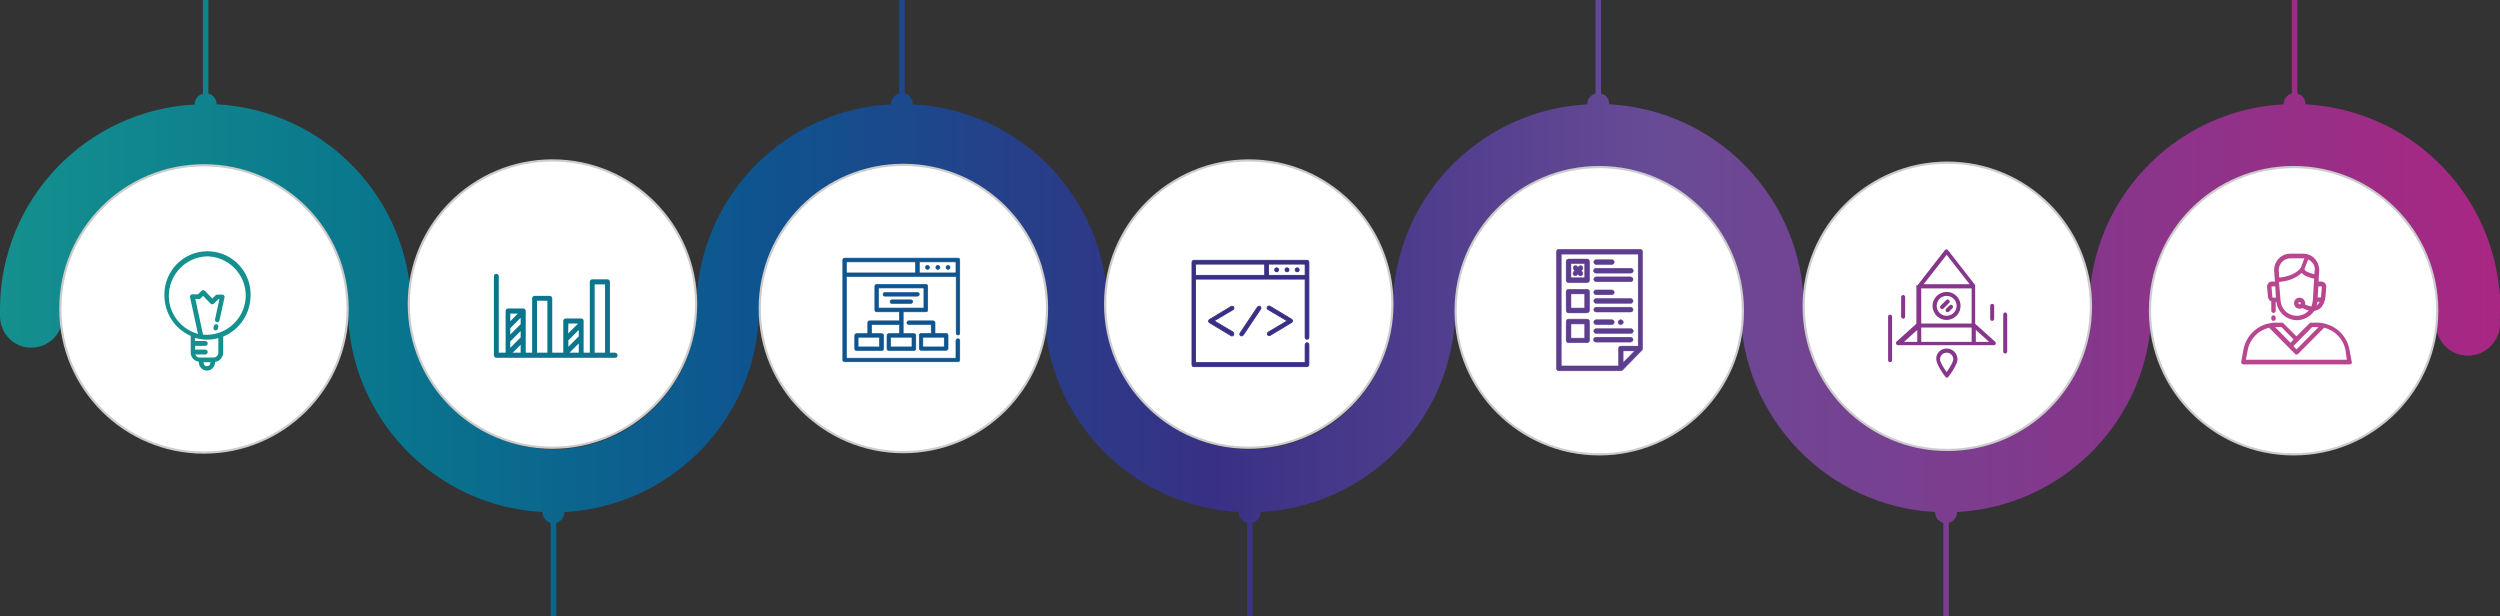
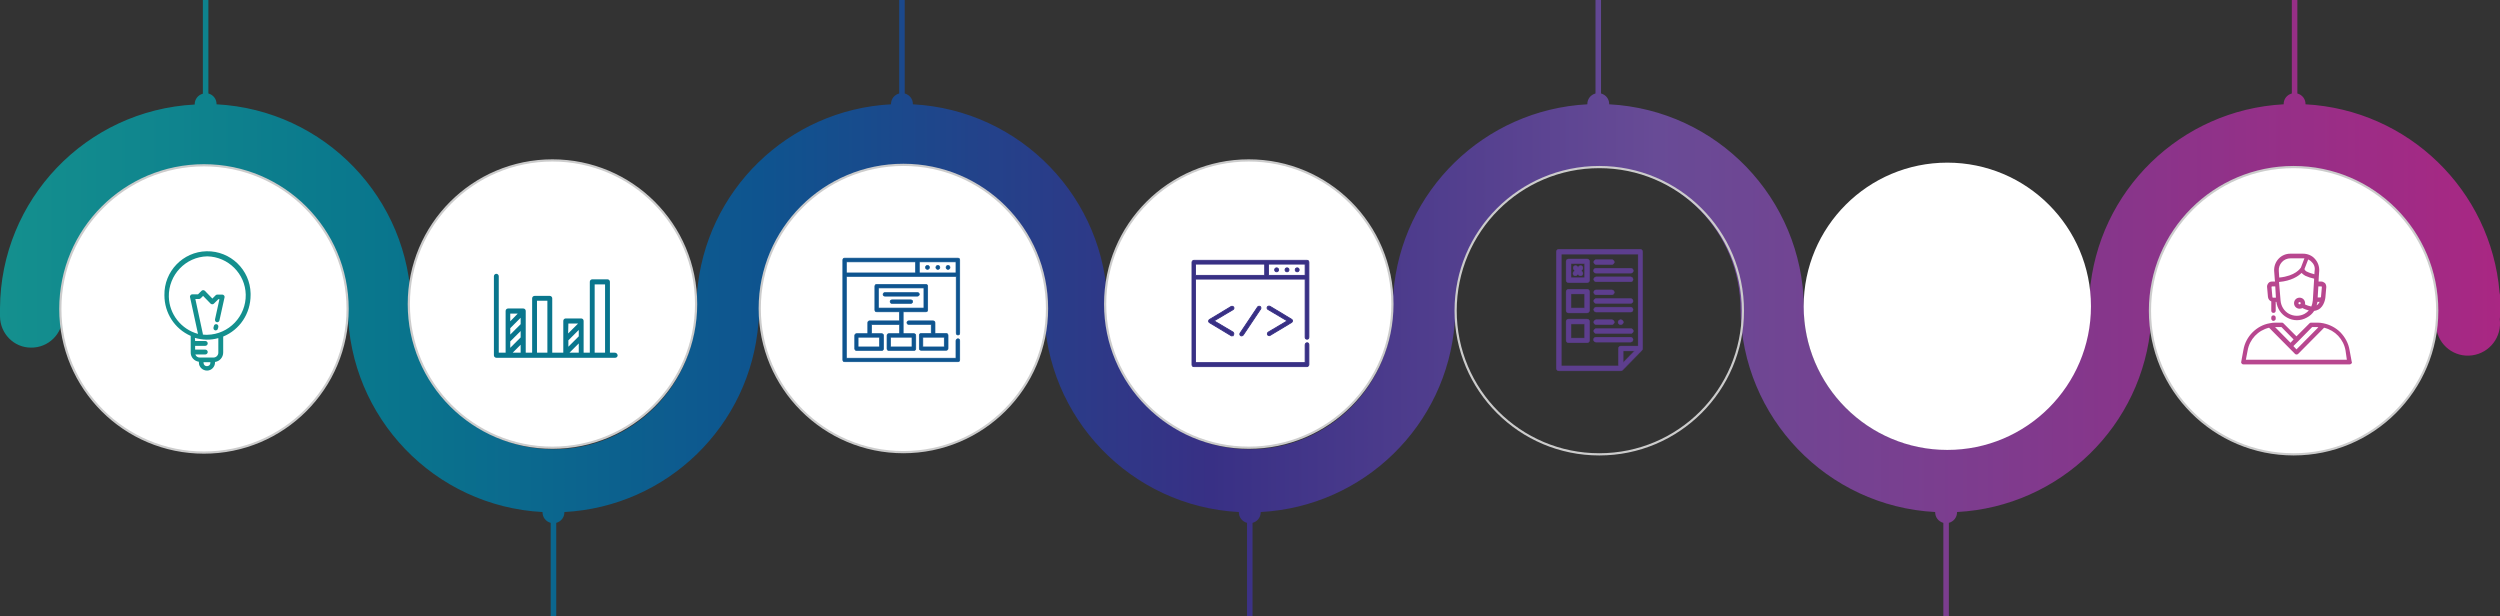
<svg xmlns="http://www.w3.org/2000/svg" version="1.1" id="SVG" x="0px" y="0px" viewBox="0 0 1131.3 278.9" style="enable-background:new 0 0 1131.3 278.9;" xml:space="preserve">
  <rect x="0" y="0" width="1131.3" height="278.9" fill="#333333" stroke="none" />
  <style type="text/css">
	.st0{fill:url(#Rounded_Rectangle_813_copy_2_1_);}
	.st1{fill:#FFFFFF;}
	.st2{fill:none;stroke:#CCCCCC;}
	.st3{fill:#14908E;}
	.st4{fill:#09768D;}
	.st5{fill:#0E548F;stroke:#0E548F;stroke-width:0.3;}
	.st6{fill:#383085;stroke:#383085;stroke-width:0.4;}
	.st7{fill:#5D3E8E;stroke:#5D3E8E;stroke-width:0.2;}
	.st8{fill:#86368B;}
	.st9{fill:#B8478F;}
</style>
  <g id="_1">
    <linearGradient id="Rounded_Rectangle_813_copy_2_1_" gradientUnits="userSpaceOnUse" x1="394.644" y1="-3910.636" x2="1525.995" y2="-3910.636" gradientTransform="matrix(1 0 0 -1 -394.656 -3771.16)">
      <stop offset="0" style="stop-color:#14908E" />
      <stop offset="0.153" style="stop-color:#09768D" />
      <stop offset="0.303" style="stop-color:#0E548F" />
      <stop offset="0.484" style="stop-color:#383085" />
      <stop offset="0.663" style="stop-color:#684B96" />
      <stop offset="0.842" style="stop-color:#86368B" />
      <stop offset="1" style="stop-color:#A92783" />
    </linearGradient>
    <path id="Rounded_Rectangle_813_copy_2" class="st0" d="M1131.2,144.5c1,7.9-4.5,15.2-12.5,16.3s-15.2-4.5-16.3-12.5   c-0.2-1.7-0.1-3.5,0.3-5.2v-3h0c0-35.6-28.9-64.5-64.5-64.5s-64.5,28.9-64.5,64.5v3.1c0,1-0.1,1.9-0.3,2.9   c-3.6,46.5-41.2,83.1-87.8,85.6c0,0,0,0.1,0,0.1c0,2.3-1.5,4.2-3.7,4.8v42.3h-2.5v-42.3c-2.2-0.6-3.7-2.5-3.7-4.8c0,0,0-0.1,0-0.1   c-48.9-2.6-87.4-42.7-88.1-91.6h0c0-35.6-28.9-64.5-64.5-64.5s-64.5,28.9-64.5,64.5v3.1c0,1-0.1,1.9-0.3,2.9   c-3.6,46.5-41.2,83.1-87.8,85.6c0,0,0,0.1,0,0.1c0,2.3-1.5,4.2-3.7,4.8v42.3h-2.5v-42.3c-2.2-0.6-3.7-2.5-3.7-4.8c0,0,0-0.1,0-0.1   c-48.9-2.6-87.4-42.7-88.1-91.6h0c0-35.6-28.9-64.5-64.5-64.5s-64.5,28.9-64.5,64.5v3.1c0,1-0.1,1.9-0.3,2.9   c-3.6,46.5-41.2,83.1-87.8,85.6c0,0,0,0.1,0,0.1c0,2.3-1.5,4.2-3.7,4.8v42.3h-2.5v-42.3c-2.2-0.6-3.7-2.5-3.7-4.8c0,0,0-0.1,0-0.1   c-48.9-2.6-87.4-42.7-88.1-91.6h0c0-35.6-28.9-64.5-64.5-64.5s-64.5,28.9-64.5,64.5v3.1c-0.1,7.9-6.5,14.2-14.4,14.1   C6.3,157.3,0.1,151,0,143.2v-3.7h0c0.3-49.2,38.9-89.6,88.1-92.2c0,0,0-0.1,0-0.1c0-2.3,1.5-4.2,3.7-4.8V0h2.5v42.3   c2.2,0.6,3.7,2.5,3.7,4.8c0,0,0,0.1,0,0.1c48.9,2.6,87.4,42.6,88.1,91.6h0c0,35.6,28.9,64.5,64.5,64.5s64.5-28.9,64.5-64.5v-3.1   c0-1,0.1-1.9,0.3-2.9c3.6-46.5,41.2-83.1,87.8-85.6c0,0,0-0.1,0-0.1c0-2.3,1.5-4.2,3.7-4.8V0h2.5v42.3c2.2,0.6,3.7,2.5,3.7,4.8   c0,0,0,0.1,0,0.1c48.9,2.6,87.4,42.6,88.1,91.6h0c0,35.6,28.9,64.5,64.5,64.5s64.5-28.9,64.5-64.5v-3.1c0-1,0.1-1.9,0.3-2.9   c3.6-46.5,41.2-83.1,87.8-85.6c0,0,0-0.1,0-0.1c0-2.3,1.5-4.2,3.7-4.8V0h2.5v42.3c2.2,0.6,3.7,2.5,3.7,4.8v0.1   c48.9,2.6,87.4,42.6,88.1,91.6h0c0,35.6,28.9,64.5,64.5,64.5s64.5-28.9,64.5-64.5v-3.1c0-1,0.1-1.9,0.3-2.9   c3.6-46.5,41.2-83.1,87.8-85.6c0,0,0-0.1,0-0.1c0-2.3,1.5-4.2,3.7-4.8V0h2.5v42.3c2.2,0.6,3.7,2.5,3.7,4.8c0,0,0,0.1,0,0.1   c46.4,2.5,83.9,38.8,87.8,85.1c0.2,0.8,0.3,1.7,0.3,2.6v3.9h0c0,1.3,0,2.5,0.1,3.7h-0.1L1131.2,144.5L1131.2,144.5z" />
    <g>
      <circle id="circle" class="st1" cx="92.3" cy="139.8" r="65" />
    </g>
    <g>
      <circle id="circle_1_" class="st2" cx="92.3" cy="139.8" r="65" />
    </g>
    <g>
      <circle id="Ellipse_812_copy" class="st1" cx="250" cy="137.6" r="65" />
    </g>
    <g>
      <circle id="Ellipse_812_copy_1_" class="st2" cx="250" cy="137.6" r="65" />
    </g>
    <g>
      <circle id="Ellipse_812_copy_2" class="st1" cx="408.8" cy="139.6" r="65" />
    </g>
    <g>
      <circle id="Ellipse_812_copy_2_1_" class="st2" cx="408.8" cy="139.6" r="65" />
    </g>
    <g>
      <circle id="Ellipse_812_copy_3" class="st1" cx="565.1" cy="137.6" r="65" />
    </g>
    <g>
      <circle id="Ellipse_812_copy_3_1_" class="st2" cx="565.1" cy="137.6" r="65" />
    </g>
    <g>
-       <circle id="Ellipse_812_copy_4" class="st1" cx="723.7" cy="140.6" r="65" />
-     </g>
+       </g>
    <g>
      <circle id="Ellipse_812_copy_4_1_" class="st2" cx="723.7" cy="140.6" r="65" />
    </g>
    <g>
      <circle id="Ellipse_812_copy_5" class="st1" cx="881.2" cy="138.6" r="65" />
    </g>
    <g>
-       <circle id="Ellipse_812_copy_5_1_" class="st2" cx="881.2" cy="138.6" r="65" />
-     </g>
+       </g>
    <g>
      <circle id="Ellipse_812_copy_6" class="st1" cx="1037.9" cy="140.6" r="65" />
    </g>
    <g>
      <circle id="Ellipse_812_copy_6_1_" class="st2" cx="1037.9" cy="140.6" r="65" />
    </g>
    <path class="st3" d="M101,152.3v7.2c0,2.2-1.6,4-3.7,4.3v0.2c0,2-1.6,3.7-3.6,3.7c-2,0-3.7-1.6-3.7-3.6c0-0.1,0-0.1,0-0.2v-0.2   c-2.2-0.3-3.8-2.2-3.7-4.3v-7.4c-7.3-3.2-11.9-10.4-11.9-18.4c-0.2-10.8,8.4-19.7,19.1-19.9c10.8-0.2,19.7,8.4,19.9,19.1   c0,0.2,0,0.5,0,0.7C113.4,141.9,108.5,149.2,101,152.3z M92.1,164.1c0,0.9,0.6,1.6,1.5,1.6c0.9,0,1.6-0.6,1.6-1.5c0,0,0-0.1,0-0.1   l0,0v-0.2h-3.1V164.1z M88.3,154.3h4.6c0.6,0,1.1,0.5,1.1,1.1c0,0.6-0.5,1.1-1.1,1.1h-4.6v1.7h4.6c0.6,0,1.1,0.5,1.1,1.1   c0,0.6-0.5,1.1-1.1,1.1h-4.5c0.3,0.9,1.1,1.4,2,1.4h6.2c1.2,0,2.2-1,2.2-2.2c0,0,0,0,0,0V153c-3.5,1-7.1,0.9-10.6-0.1L88.3,154.3   L88.3,154.3z M93.8,116c-9.8,0.2-17.6,8.4-17.4,18.3c0.2,7.9,5.6,14.7,13.2,16.8L86,134.5c-0.1-0.3,0-0.6,0.2-0.9   c0.2-0.3,0.5-0.4,0.8-0.4h2.6l1.6-1.6c0.4-0.4,1.1-0.4,1.5,0c0,0,0,0,0,0l3.4,3.5l1.5-1.5c0.2-0.2,0.5-0.3,0.7-0.3h2.3   c0.3,0,0.6,0.2,0.8,0.4c0.2,0.3,0.3,0.6,0.2,0.9l-2.3,10.4c-0.1,0.6-0.7,0.9-1.2,0.8c0,0,0,0,0,0c-0.6-0.1-0.9-0.7-0.8-1.3l2-9.1   h-0.5l-2,2c-0.4,0.4-1.1,0.4-1.5,0c0,0,0,0,0,0l-3.4-3.5l-1.1,1.1c-0.2,0.2-0.5,0.3-0.7,0.3h-1.7l3.4,15.8c0,0.1,0,0.2,0,0.3   c0.7,0.1,1.3,0.1,2,0.1c9.8-0.2,17.6-8.4,17.4-18.2C111,123.9,103.3,116.2,93.8,116L93.8,116z M98.6,148.7c-0.1,0.5-0.5,0.8-1,0.8   c-0.1,0-0.2,0-0.2,0c-0.6-0.1-0.9-0.7-0.8-1.3l0.2-0.7c0.1-0.6,0.7-0.9,1.2-0.8c0,0,0,0,0,0c0.6,0.1,0.9,0.7,0.8,1.3L98.6,148.7z" />
  </g>
  <g id="_1_copy_9">
    <g id="_1_copy_2">
      <path class="st4" d="M278.2,159.6H276v-32.1c0-0.6-0.5-1.1-1.1-1.1H268c-0.6,0-1.1,0.5-1.1,1.1v32.1h-2.8v-14.4    c0-0.6-0.5-1.1-1.1-1.1H256c-0.6,0-1.1,0.5-1.1,1.1v14.4h-5V135c0-0.6-0.5-1.1-1.1-1.1h-6.9c-0.6,0-1.1,0.5-1.1,1.1v24.6h-2.9    v-18.9c0-0.6-0.5-1.1-1.1-1.1c0,0,0,0,0,0h-6.9c-0.6,0-1.1,0.5-1.1,1.1c0,0,0,0,0,0v18.9h-3.1V125c0-0.6-0.5-1.1-1.1-1.1    c-0.6,0-1.1,0.5-1.1,1.1c0,0,0,0,0,0.1v35.7c0,0.6,0.5,1.1,1.1,1.1c0,0,0,0,0,0h53.8c0.6,0,1.1-0.5,1.1-1.1    C279.4,160.1,278.9,159.6,278.2,159.6z M230.9,141.9h3.4l-3.4,3.5V141.9z M235.6,159.6H232l3.6-3.6L235.6,159.6L235.6,159.6z     M235.6,152.7l-4.7,4.7v-2.9l4.7-4.7V152.7z M235.6,146.7l-4.7,4.7v-2.9l4.7-4.7V146.7z M247.7,159.6H243v-23.5h4.7V159.6z     M257.2,146.4h4.4l-4.5,4.5L257.2,146.4L257.2,146.4z M257.2,154l4.7-4.7v2.9l-4.7,4.7V154z M261.9,159.6h-4.2l4.2-4.2V159.6z     M273.8,159.6h-4.7v-30.9h4.7V159.6z" />
    </g>
    <g id="_1_copy_3">
      <path id="Forma_1" class="st5" d="M423.1,146v4.9h5.1c0.5,0,0.8,0.4,0.8,0.8c0,0,0,0,0,0v6c0,0.5-0.4,0.8-0.8,0.8h-11.4    c-0.5,0-0.8-0.4-0.8-0.8v-6c0-0.5,0.4-0.8,0.8-0.8c0,0,0,0,0,0h4.6v-4.1h-10.2c-0.5,0-0.8-0.4-0.8-0.8s0.4-0.8,0.8-0.8h11    C422.7,145.2,423.1,145.5,423.1,146C423.1,146,423.1,146,423.1,146z M417.6,152.6v4.4h9.7v-4.4H417.6L417.6,152.6z M396.7,141.1    c-0.5,0-0.8-0.4-0.8-0.8c0,0,0,0,0,0v-10.8c0-0.5,0.4-0.8,0.8-0.8c0,0,0,0,0,0H419c0.5,0,0.8,0.4,0.8,0.8c0,0,0,0,0,0v10.8    c0,0.5-0.4,0.8-0.8,0.8c0,0,0,0,0,0h-10.3v9.9h4.9c0.5,0,0.8,0.4,0.8,0.8c0,0,0,0,0,0v6c0,0.5-0.4,0.8-0.8,0.8h-11.4    c-0.5,0-0.8-0.4-0.8-0.8v-6c0-0.5,0.4-0.8,0.8-0.8c0,0,0,0,0,0h4.9v-4.1h-12.7v4.1h4.6c0.5,0,0.8,0.4,0.8,0.8c0,0,0,0,0,0v6    c0,0.5-0.4,0.8-0.8,0.8h-11.4c-0.5,0-0.8-0.4-0.8-0.8v-6c0-0.5,0.4-0.8,0.8-0.8c0,0,0,0,0,0h5.1V146c0-0.5,0.4-0.8,0.8-0.8    c0,0,0,0,0,0H407v-4.1H396.7z M388.3,152.6v4.4h9.7v-4.4H388.3L388.3,152.6z M403,152.6v4.4h9.7v-4.4H403z M418.1,139.4v-9.1    h-20.6v9.1H418.1z M400.4,132.4h14.8c0.5,0,0.8,0.4,0.8,0.8s-0.4,0.8-0.8,0.8h-14.8c-0.5,0-0.8-0.4-0.8-0.8S400,132.4,400.4,132.4    z M403.6,135.7h8.6c0.5,0,0.8,0.4,0.8,0.8s-0.4,0.8-0.8,0.8h-8.6c-0.5,0-0.8-0.4-0.8-0.8S403.1,135.7,403.6,135.7z M433.5,153.3    c0.5,0,0.8,0.4,0.8,0.8c0,0,0,0,0,0v8.8c0,0.5-0.4,0.8-0.8,0.8c0,0,0,0,0,0h-51.3c-0.5,0-0.8-0.4-0.8-0.8c0,0,0,0,0,0v-45.3    c0-0.5,0.4-0.8,0.8-0.8c0,0,0,0,0,0h51.3c0.5,0,0.8,0.4,0.8,0.8c0,0,0,0,0,0v33.2c0,0.5-0.4,0.8-0.8,0.8s-0.8-0.4-0.8-0.8v-25.7    H383v37h49.6v-8C432.7,153.7,433,153.3,433.5,153.3C433.5,153.3,433.5,153.3,433.5,153.3L433.5,153.3z M416,123.5h16.6v-5H416    V123.5z M414.3,123.5v-5H383v5H414.3z M429,121.9c-0.5,0-0.9-0.4-0.9-0.9s0.4-0.9,0.9-0.9c0.5,0,0.9,0.4,0.9,0.9    C429.9,121.5,429.5,121.9,429,121.9L429,121.9z M424.4,121.9c-0.5,0-0.9-0.4-0.9-0.9s0.4-0.9,0.9-0.9c0.5,0,0.9,0.4,0.9,0.9    C425.3,121.5,424.9,121.9,424.4,121.9L424.4,121.9z M419.7,121.9c-0.5,0-0.9-0.4-0.9-0.9s0.4-0.9,0.9-0.9c0.5,0,0.9,0.4,0.9,0.9    C420.6,121.5,420.2,121.9,419.7,121.9L419.7,121.9z" />
    </g>
    <g id="_1_copy_4">
      <path id="Forma_1-2" class="st6" d="M558.2,151.6c-0.2,0.3-0.4,0.4-0.7,0.4c-0.2,0-0.3,0-0.4-0.1l-9.8-5.9    c-0.3-0.2-0.4-0.4-0.4-0.7c0-0.3,0.2-0.6,0.4-0.7l9.8-5.9c0.4-0.2,0.9-0.1,1.2,0.3c0.2,0.4,0.1,0.9-0.3,1.1l-8.6,5.1l8.6,5.1    C558.3,150.6,558.5,151.1,558.2,151.6C558.2,151.5,558.2,151.6,558.2,151.6z M561.9,152c-0.2,0-0.3,0-0.5-0.1    c-0.4-0.3-0.5-0.8-0.2-1.2l7.9-11.8c0.3-0.4,0.8-0.4,1.2-0.2c0.3,0.3,0.4,0.7,0.2,1.1l-7.9,11.8C562.5,151.8,562.2,152,561.9,152    L561.9,152z M573.5,138.9c0.2-0.4,0.8-0.5,1.2-0.3l9.8,5.9c0.3,0.2,0.4,0.4,0.4,0.7c0,0.3-0.2,0.6-0.4,0.7l-9.8,5.9    c-0.1,0.1-0.3,0.1-0.4,0.1c-0.3,0-0.6-0.2-0.7-0.4c-0.2-0.4-0.1-0.9,0.3-1.2l8.6-5.1l-8.6-5.1    C573.4,139.9,573.2,139.3,573.5,138.9L573.5,138.9z M591.5,155.1c0.5,0,0.8,0.4,0.8,0.9l0,0v9c0,0.5-0.4,0.8-0.8,0.9c0,0,0,0,0,0    h-51.3c-0.5,0-0.8-0.4-0.8-0.9l0,0v-46.3c0-0.5,0.4-0.8,0.8-0.9c0,0,0,0,0,0h51.3c0.5,0,0.8,0.4,0.8,0.9l0,0v33.9    c0,0.5-0.3,0.9-0.8,0.9c-0.5,0-0.9-0.3-0.9-0.8c0,0,0,0,0-0.1v-26.3h-49.6v37.8h49.6V156C590.7,155.5,591,155.1,591.5,155.1    C591.5,155.1,591.5,155.1,591.5,155.1L591.5,155.1z M574,124.6h16.6v-5.1H574L574,124.6L574,124.6z M572.3,124.6v-5.1H541v5.1    H572.3z M587,123c-0.5,0-0.9-0.4-0.9-0.9c0-0.5,0.4-0.9,0.9-0.9c0.5,0,0.9,0.4,0.9,0.9C587.9,122.6,587.5,123,587,123z M582.4,123    c-0.5,0-0.9-0.4-0.9-0.9c0-0.5,0.4-0.9,0.9-0.9c0.5,0,0.9,0.4,0.9,0.9C583.3,122.6,582.9,123,582.4,123z M577.7,123    c-0.5,0-0.9-0.4-0.9-0.9c0-0.5,0.4-0.9,0.9-0.9c0.5,0,0.9,0.4,0.9,0.9C578.6,122.6,578.2,123,577.7,123L577.7,123z" />
    </g>
    <g id="_1_copy_5">
      <path class="st7" d="M743,158.5l-8.8,9c-0.2,0.2-0.5,0.3-0.8,0.3h-28c-0.6,0-1.1-0.5-1.1-1.1v-52.8c0-0.6,0.5-1.1,1.1-1.1h36.8    c0.6,0,1.1,0.5,1.1,1.1v43.8C743.3,158,743.2,158.3,743,158.5z M734.5,164.1l5.2-5.3l-5.2,0V164.1L734.5,164.1z M741.2,115h-34.7    v50.6h25.9l0-7.9c0-0.3,0.1-0.6,0.3-0.8c0.2-0.2,0.5-0.3,0.8-0.3h0l7.8,0V115z M721.1,153.7c0-0.6,0.5-1.1,1.1-1.1H738    c0.6,0.1,1,0.6,1,1.2c-0.1,0.5-0.5,0.9-1,1h-15.8C721.6,154.8,721.1,154.3,721.1,153.7C721.1,153.7,721.1,153.7,721.1,153.7    L721.1,153.7z M738,150.9h-15.8c-0.6-0.1-1-0.6-1-1.2c0.1-0.5,0.5-0.9,1-1H738c0.6,0,1.1,0.5,1.1,1.1    C739.1,150.4,738.6,150.9,738,150.9L738,150.9z M733.6,144.7c0.6,0.1,1,0.6,1,1.2c-0.1,0.5-0.5,0.9-1,1h-0.4c-0.6-0.1-1-0.6-1-1.2    c0.1-0.5,0.5-0.9,1-1H733.6z M722.2,144.7h7.3c0.6,0.1,1,0.6,1,1.2c-0.1,0.5-0.5,0.9-1,1h-7.3c-0.6-0.1-1-0.6-1-1.2    C721.3,145.2,721.7,144.8,722.2,144.7z M738,141.2h-15.8c-0.6-0.1-1-0.6-1-1.2c0.1-0.5,0.5-0.9,1-1H738c0.6,0.1,1,0.6,1,1.2    C738.9,140.8,738.5,141.2,738,141.2L738,141.2z M738,137.3h-15.8c-0.6-0.1-1-0.6-1-1.2c0.1-0.5,0.5-0.9,1-1H738    c0.6,0.1,1,0.6,1,1.2C738.9,136.8,738.5,137.2,738,137.3L738,137.3z M722.2,131.2h7.3c0.6,0.1,1,0.6,1,1.2c-0.1,0.5-0.5,0.9-1,1    h-7.3c-0.6-0.1-1-0.6-1-1.2C721.3,131.6,721.7,131.2,722.2,131.2L722.2,131.2z M738,127.5h-15.8c-0.6-0.1-1-0.6-1-1.2    c0.1-0.5,0.5-0.9,1-1H738c0.6,0.1,1,0.6,1,1.2C738.9,127.1,738.5,127.5,738,127.5L738,127.5z M738,123.6h-15.8    c-0.6,0-1.1-0.5-1.1-1.1s0.5-1.1,1.1-1.1H738c0.6,0,1.1,0.5,1.1,1.1C739.1,123.1,738.6,123.6,738,123.6L738,123.6z M729.5,119.7    h-7.3c-0.6-0.1-1-0.6-1-1.2c0.1-0.5,0.5-0.9,1-1h7.3c0.6,0.1,1,0.6,1,1.2C730.4,119.2,730,119.6,729.5,119.7L729.5,119.7z     M718.2,155.1h-8.4c-0.6,0-1.1-0.5-1.1-1.1c0,0,0,0,0,0v-8.5c0-0.6,0.5-1.1,1.1-1.1h8.4c0.6,0,1.1,0.5,1.1,1.1c0,0,0,0,0,0v8.5    C719.3,154.6,718.8,155.1,718.2,155.1C718.2,155.1,718.2,155.1,718.2,155.1L718.2,155.1z M717.1,146.6h-6.2v6.4h6.2V146.6z     M718.2,141.6h-8.4c-0.6,0-1.1-0.5-1.1-1.1v-8.5c0-0.6,0.5-1.1,1.1-1.1h8.4c0.6,0,1.1,0.5,1.1,1.1c0,0,0,0,0,0v8.5    C719.2,141.1,718.8,141.5,718.2,141.6C718.2,141.6,718.2,141.6,718.2,141.6L718.2,141.6z M717.1,133h-6.2v6.4h6.2V133z     M718.2,127.9h-8.4c-0.6,0-1.1-0.5-1.1-1.1c0,0,0,0,0,0v-8.5c0-0.6,0.5-1.1,1.1-1.1c0,0,0,0,0,0h8.4c0.6,0,1.1,0.5,1.1,1.1    c0,0,0,0,0,0v8.5C719.3,127.4,718.8,127.9,718.2,127.9C718.2,127.9,718.2,127.9,718.2,127.9L718.2,127.9z M717.1,119.3h-6.2v6.4    h6.2V119.3z M712.6,122.5l-0.4-0.5c-0.4-0.4-0.4-1.1,0-1.5c0.4-0.4,1.1-0.4,1.5,0c0,0,0,0,0,0l0.4,0.5l0.4-0.5    c0.4-0.4,1.1-0.4,1.5,0c0,0,0,0,0,0c0.4,0.4,0.4,1.1,0,1.5l-0.4,0.5l0.4,0.5c0.4,0.4,0.4,1.1,0,1.5c-0.2,0.2-0.5,0.3-0.8,0.3    c-0.3,0-0.6-0.1-0.8-0.3l-0.4-0.5l-0.4,0.5c-0.4,0.4-1.1,0.4-1.5,0c0,0,0,0,0,0c-0.4-0.4-0.4-1.1,0-1.5L712.6,122.5z" />
    </g>
    <g id="_1_copy_6">
-       <path class="st8" d="M907.4,160c-0.5,0-0.9-0.4-0.9-0.9c0,0,0,0,0,0v-16.8c0-0.5,0.4-0.9,0.9-0.9c0.5,0,0.9,0.4,0.9,0.9    c0,0,0,0,0,0v16.8C908.3,159.6,907.9,160,907.4,160C907.4,160,907.4,160,907.4,160z M867.7,129.1    C867.7,129.1,867.8,129.1,867.7,129.1C867.8,129.1,867.8,129,867.7,129.1c0.1-0.1,0.1-0.1,0.1-0.1c0,0,0,0,0,0l12.3-15.8    c0.3-0.4,0.9-0.5,1.3-0.1c0.1,0,0.1,0.1,0.1,0.1l12.3,15.8c0,0,0,0,0,0c0,0,0,0,0,0c0,0,0,0,0,0c0,0,0,0,0,0c0,0,0,0,0,0s0,0,0,0    c0,0,0,0,0,0c0,0,0,0,0,0s0,0,0,0c0,0,0,0,0,0c0,0,0,0,0,0v17.5l9,8.1c0.3,0.3,0.4,0.7,0.3,1c-0.1,0.4-0.5,0.6-0.9,0.6h0h-43.3    c-0.4,0-0.7-0.2-0.9-0.6c-0.1-0.4,0-0.8,0.2-1l9-8.1v-17.4c0,0,0,0,0-0.1v0c0,0,0,0,0,0c0,0,0,0,0,0c0,0,0,0,0,0c0,0,0,0,0,0    C867.7,129.2,867.7,129.2,867.7,129.1 M867.6,149.3l-6,5.4h6V149.3z M880.9,115.3l-10.4,13.3h20.8L880.9,115.3z M892.2,130.5    h-22.8v15.9h22.8V130.5z M892.2,148.2h-22.8v6.5h22.8V148.2z M894.1,149.3v5.4h6L894.1,149.3z M880.9,132.1c3.5,0,6.3,2.8,6.3,6.3    c0,3.5-2.8,6.3-6.3,6.4c-3.5,0-6.3-2.8-6.4-6.3c0,0,0,0,0,0C874.5,134.9,877.4,132.1,880.9,132.1L880.9,132.1z M880.9,142.9    c2.5,0,4.5-2,4.5-4.5c0-2.5-2-4.5-4.5-4.5s-4.5,2-4.5,4.5c0,0,0,0,0,0C876.4,140.9,878.4,142.9,880.9,142.9L880.9,142.9z     M880.7,135.8c0.4-0.4,0.9-0.4,1.3,0c0.4,0.4,0.4,0.9,0,1.3c0,0,0,0,0,0l-2.5,2.5c-0.4,0.4-0.9,0.4-1.3,0s-0.4-0.9,0-1.3    L880.7,135.8z M882.2,138.2c0.4-0.4,0.9-0.4,1.3,0c0,0,0,0,0,0c0.4,0.4,0.4,0.9,0,1.3L882,141c-0.3,0.4-0.9,0.4-1.3,0c0,0,0,0,0,0    c-0.4-0.4-0.4-0.9,0-1.3c0,0,0,0,0,0L882.2,138.2z M901.5,145.2c-0.5,0-0.9-0.4-0.9-0.9v-5.9c0-0.5,0.4-0.9,0.9-0.9    c0.5,0,0.9,0.4,0.9,0.9v5.9C902.4,144.8,902,145.2,901.5,145.2L901.5,145.2z M861.2,144.2c-0.5,0-0.9-0.4-0.9-0.9v-8.9    c0-0.5,0.4-0.9,0.9-0.9c0.5,0,0.9,0.4,0.9,0.9v8.9C862.1,143.8,861.7,144.3,861.2,144.2L861.2,144.2z M855.3,163.9    c-0.5,0-0.9-0.4-0.9-0.9c0,0,0,0,0,0v-19.7c0-0.5,0.4-0.9,0.9-0.9c0.5,0,0.9,0.4,0.9,0.9c0,0,0,0,0,0V163    C856.2,163.5,855.8,163.9,855.3,163.9C855.3,163.9,855.3,163.9,855.3,163.9L855.3,163.9z M880.9,157.7c2.7,0,4.9,2.2,4.9,4.9    c0,2.4-3.4,7-4.1,7.9c-0.2,0.2-0.4,0.4-0.7,0.4c-0.3,0-0.6-0.1-0.7-0.4c-0.7-0.9-4.1-5.6-4.1-7.9    C876,159.9,878.2,157.7,880.9,157.7L880.9,157.7z M880.9,168.4c1.4-2,3-4.7,3-5.8c0-1.7-1.3-3-3-3s-3,1.4-3,3    C877.8,163.6,879.4,166.3,880.9,168.4L880.9,168.4z" />
-     </g>
+       </g>
    <g id="_1_copy_7">
      <path class="st9" d="M1064.1,164.5c-0.2,0.2-0.5,0.4-0.8,0.4h-48.1c-0.3,0-0.6-0.1-0.8-0.4c-0.2-0.2-0.3-0.5-0.2-0.8l1-5.4    c0.5-3,2-5.8,4.1-7.9c2.1-2.1,4.8-3.6,7.7-4.1l0,0c0.9-0.2,1.8-0.3,2.7-0.3h2.9c0.3,0,0.5,0.1,0.7,0.3l5.9,5.9l5.9-5.9    c0.2-0.2,0.4-0.3,0.7-0.3h2.9c0.9,0,1.8,0.1,2.7,0.3c2.9,0.6,5.6,2,7.7,4.1c2.1,2.2,3.6,4.9,4.1,7.9l1,5.4    C1064.4,163.9,1064.3,164.2,1064.1,164.5z M1032.4,148h-2.9l7,7.1l1.4-1.5L1032.4,148z M1048.8,148h-2.5l-6.3,6.4l-2.2,2.2    l1.4,1.5l9.9-10H1048.8L1048.8,148z M1061.4,158.6c-0.9-5.1-4.7-9.1-9.7-10.3l-11.7,11.8c0,0,0,0.1-0.1,0.1    c-0.4,0.3-0.9,0.3-1.3,0c0,0-0.1,0-0.1-0.1l-11.7-11.8c-5,1.2-8.8,5.2-9.7,10.3l-0.8,4.2h45.7L1061.4,158.6z M1029.8,143.7v0.4    c0.1,0.5-0.3,1-0.9,1.1c-0.5,0.1-1-0.3-1.1-0.9c0-0.1,0-0.1,0-0.2v-0.4c0-0.6,0.4-1,1-1c0,0,0,0,0,0    C1029.3,142.7,1029.8,143.1,1029.8,143.7C1029.8,143.7,1029.8,143.7,1029.8,143.7L1029.8,143.7z M1052.3,134.5    c0,0.2-0.4,4.1-3.2,5.6c-0.6,0.3-1.2,0.5-1.9,0.6c-0.8,1.3-2,2.3-3.3,3c-2.8,1.6-6.2,1.6-9,0c-2.7-1.5-4.4-4.1-4.8-7.1h-0.3v4    c0,0.6-0.4,1-1,1s-1-0.4-1-1v-4.2c-0.8-0.3-1.4-1.1-1.5-2l-0.4-4.5c-0.1-0.6,0.2-1.3,0.6-1.8c0.4-0.5,1-0.7,1.7-0.7h1.3l-0.1-0.8    l-0.3-4c-0.1-2,0.6-4,2-5.5c1.4-1.5,3.3-2.3,5.3-2.3h5.8c2,0,4,0.8,5.3,2.3c1.4,1.5,2.1,3.5,2,5.5l-0.2,2.7l-0.1,2.1h1.2    c0.6,0,1.2,0.3,1.7,0.7c0.4,0.5,0.6,1.1,0.6,1.8L1052.3,134.5L1052.3,134.5L1052.3,134.5z M1029.6,129.6h-1.4    c-0.1,0-0.2,0-0.2,0.1c-0.1,0.1-0.1,0.1-0.1,0.2l0.4,4.5c0,0.1,0.1,0.3,0.3,0.3h1.3L1029.6,129.6z M1032,136    c0.2,2.5,1.6,4.8,3.8,6c2.2,1.2,4.9,1.2,7.1,0c0.7-0.4,1.3-0.9,1.9-1.5c-1-0.3-2-0.6-2.9-1.1c-0.4,0.2-0.8,0.3-1.3,0.3    c-1.4,0-2.5-1.1-2.5-2.5s1.1-2.5,2.5-2.5c1.4,0,2.5,1.1,2.5,2.5c0,0,0,0,0,0c0,0.2,0,0.4-0.1,0.5c0.9,0.5,1.9,0.8,2.9,1    c0.4-0.9,0.6-1.8,0.7-2.8l0.6-9.8c-1.4-0.3-2.7-0.7-4-1.3c-0.6-0.3-1.2-0.8-1.7-1.3c-1.5,1.5-4.6,3.6-10.2,4.1L1032,136z     M1041.1,137.2c0-0.3-0.2-0.5-0.5-0.5s-0.5,0.2-0.5,0.5s0.2,0.5,0.5,0.5C1040.9,137.7,1041.1,137.5,1041.1,137.2L1041.1,137.2z     M1042.3,116.9h-5.8c-1.5,0-2.9,0.6-3.9,1.7c-1,1.1-1.5,2.5-1.4,4l0.2,3c7.3-0.7,9.5-4.1,9.8-4.5l1.6-4.2    C1042.5,116.9,1042.4,116.9,1042.3,116.9L1042.3,116.9z M1046.1,118.6c-0.4-0.5-1-0.9-1.6-1.2l-1.7,4.4l0,0v0    c0.3,0.6,0.7,1,1.3,1.2c1,0.5,2.1,0.8,3.2,1.1l0.1-1.5C1047.7,121.1,1047.2,119.6,1046.1,118.6L1046.1,118.6z M1048.3,138.2    c0.6-0.4,1.1-1,1.4-1.6h-1C1048.6,137.2,1048.5,137.7,1048.3,138.2L1048.3,138.2z M1050.6,129.7c-0.1-0.1-0.1-0.1-0.2-0.1h-1.3    l-0.3,5h1.2c0.1,0,0.3-0.1,0.3-0.3l0.4-4.5C1050.7,129.8,1050.7,129.7,1050.6,129.7L1050.6,129.7z" />
    </g>
  </g>
</svg>